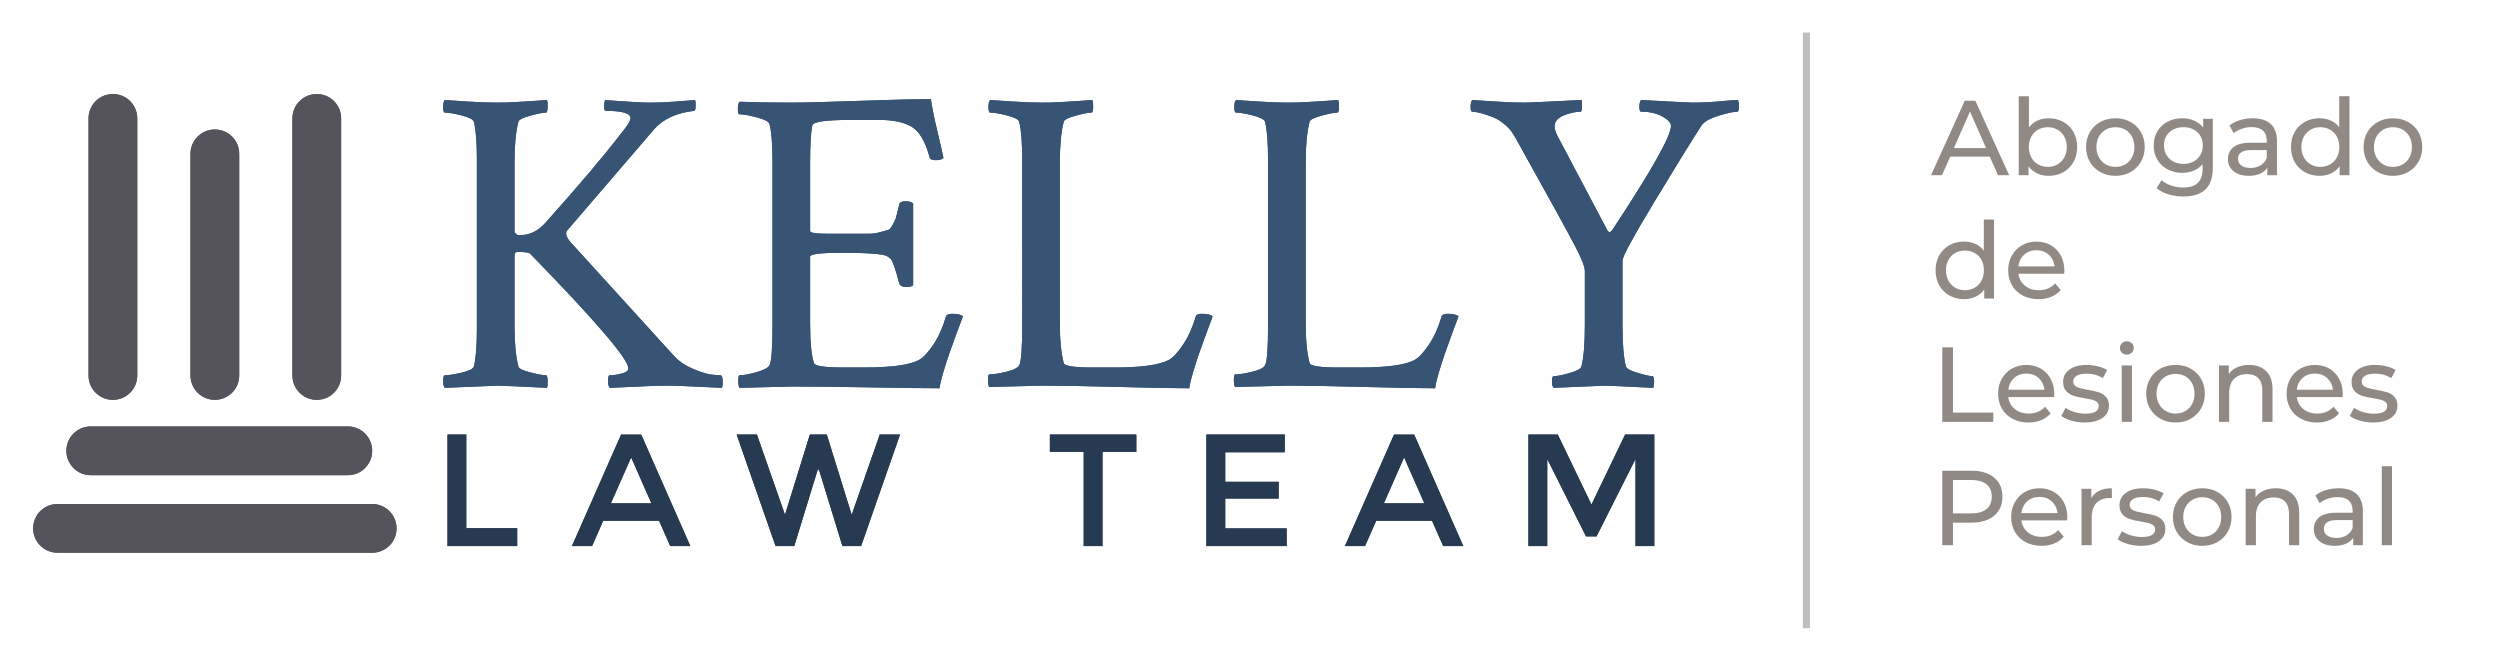
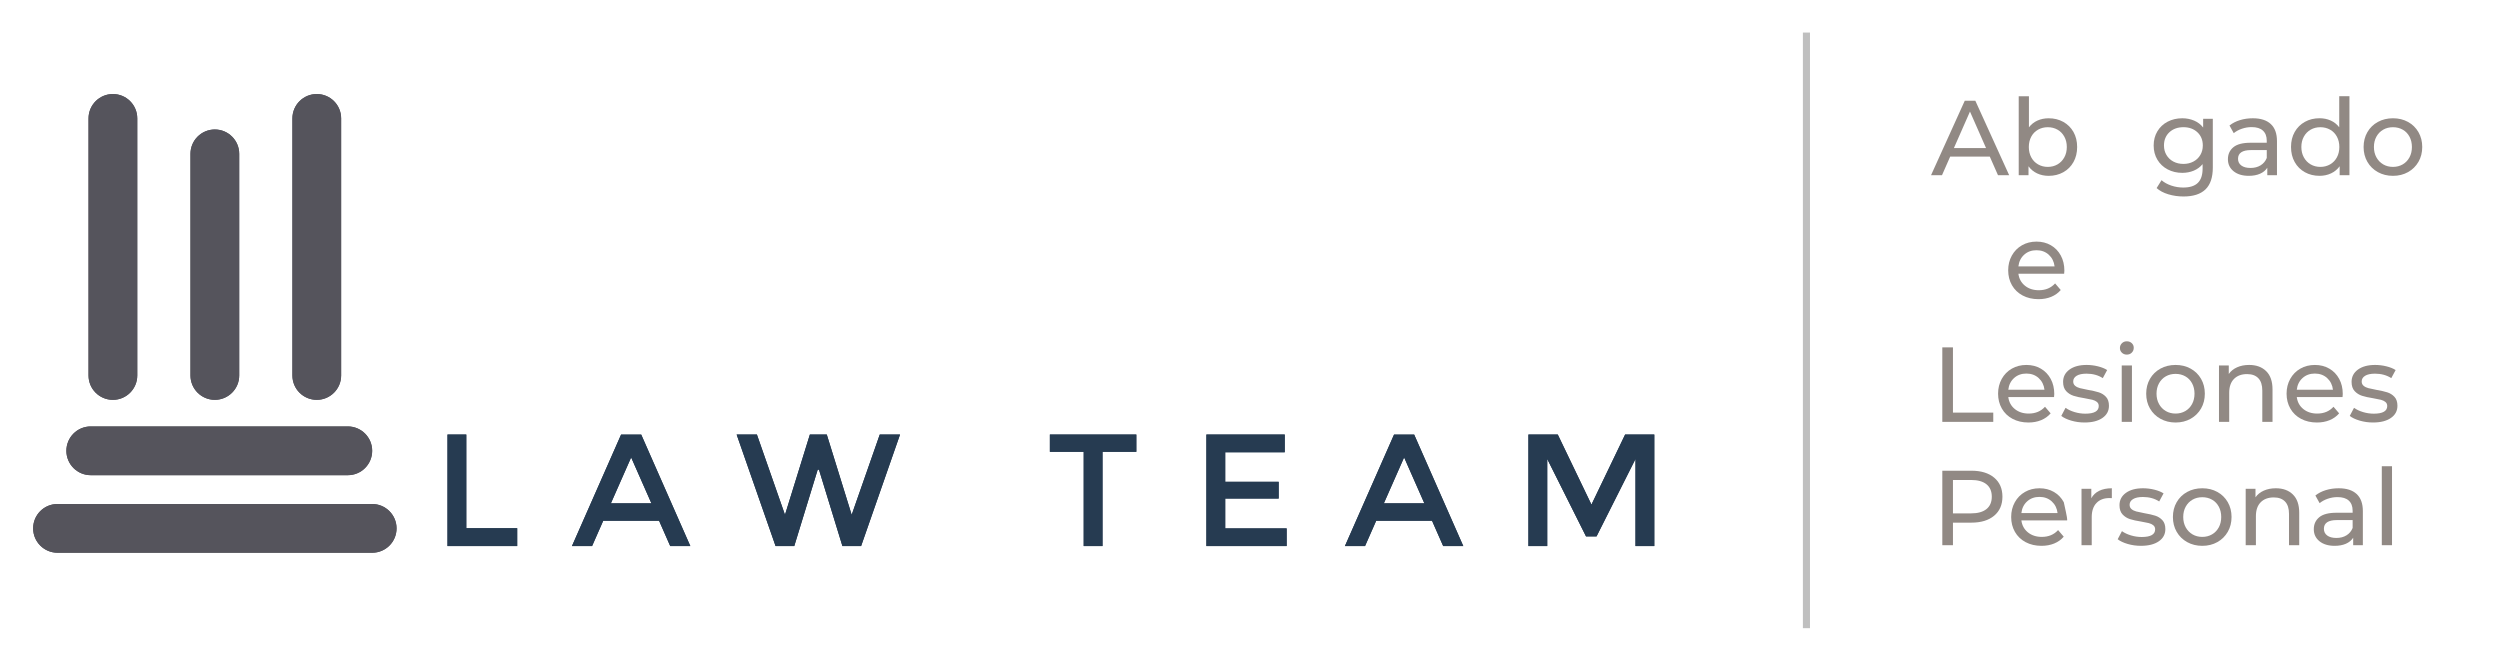
<svg xmlns="http://www.w3.org/2000/svg" xmlns:xlink="http://www.w3.org/1999/xlink" version="1.1" id="Layer_1" x="0px" y="0px" viewBox="0 0 300 79.447" style="enable-background:new 0 0 300 79.447;" xml:space="preserve">
  <style type="text/css"> .st0{clip-path:url(#SVGID_2_);fill:#263B51;} .st1{clip-path:url(#SVGID_4_);fill:#375474;} .st2{fill:#BFBFBF;} .st3{clip-path:url(#SVGID_6_);fill:#55545C;} .st4{fill:#918984;} </style>
  <g>
    <defs>
      <path id="SVGID_1_" d="M185.669,65.531h-2.259V52.148h3.523l4.04,8.405l4.04-8.405h3.504v13.383h-2.259 V55.078l-4.672,9.286h-1.264l-4.653-9.286V65.531z M170.925,60.4l-2.432-5.514l-2.432,5.514 H170.925z M165.142,62.487l-1.34,3.044h-2.412l5.897-13.383h2.412l5.897,13.383h-2.412l-1.34-3.044 H165.142z M154.169,52.148v2.125h-7.142v3.542h6.414v2.01h-6.414v3.58h7.371v2.125h-9.631V52.148 H154.169z M132.302,54.216v11.315h-2.259V54.216h-4.059v-2.068h10.377v2.068H132.302z M94.197,61.779 l2.987-9.631h2.03l2.987,9.631l3.37-9.631h2.432l-4.672,13.383h-2.24l-2.814-9.171h-0.153 l-2.814,9.171h-2.24l-4.672-13.383h2.432L94.197,61.779z M78.169,60.4l-2.432-5.514l-2.432,5.514 H78.169z M72.387,62.487l-1.34,3.044h-2.412l5.897-13.383h2.412l5.897,13.383h-2.412l-1.34-3.044 H72.387z M53.698,65.531V52.148h2.259v11.239h6.108v2.144H53.698z" />
    </defs>
    <use xlink:href="#SVGID_1_" style="overflow:visible;fill-rule:evenodd;clip-rule:evenodd;fill:#263B51;" />
    <clipPath id="SVGID_2_">
      <use xlink:href="#SVGID_1_" style="overflow:visible;" />
    </clipPath>
    <rect x="51.039" y="49.489" class="st0" width="150.137" height="18.702" />
  </g>
  <g>
    <defs>
-       <path id="SVGID_3_" d="M182.913,12.314c0.415,0,2.701-0.104,6.856-0.312 c0.069,0.139,0.095,0.407,0.078,0.805c-0.017,0.398-0.078,0.597-0.182,0.597 c-0.589,0-1.255,0.147-2,0.441c-0.744,0.294-1.117,0.736-1.117,1.324 c0,0.381,0.191,0.9,0.571,1.558l5.817,11.011c0.173,0.173,0.346,0.139,0.519-0.104 c4.709-7.133,7.064-11.305,7.064-12.517c0-0.381-0.346-0.762-1.039-1.143 c-0.693-0.381-1.541-0.571-2.545-0.571c-0.138,0-0.208-0.199-0.208-0.597 c0-0.398,0.069-0.667,0.208-0.805c3.843,0.208,5.886,0.312,6.129,0.312 c1.073,0,2.181-0.052,3.324-0.156c1.143-0.104,1.87-0.156,2.181-0.156 c0.069,0.208,0.104,0.467,0.104,0.779c0,0.416-0.069,0.623-0.208,0.623 c-0.415,0-1.143,0.156-2.181,0.467c-1.039,0.312-1.731,0.693-2.078,1.143 c-1.316,2.043-3.229,5.142-5.739,9.297c-2.51,4.155-3.765,6.475-3.765,6.96v7.895 c0,2.147,0.138,3.757,0.415,4.83c0.069,0.242,0.537,0.493,1.402,0.753 c0.866,0.26,1.454,0.39,1.766,0.39c0.139,0,0.208,0.225,0.208,0.675 c0,0.277-0.035,0.519-0.104,0.727c-3.462-0.173-5.401-0.26-5.817-0.26 c-0.104,0-2.147,0.087-6.129,0.26c-0.139-0.138-0.208-0.381-0.208-0.727 c0-0.45,0.069-0.675,0.208-0.675c0.415,0,1.047-0.121,1.896-0.364 c0.848-0.242,1.324-0.502,1.428-0.779c0.277-1.073,0.415-2.735,0.415-4.986v-6.492 c0-0.485-0.372-1.446-1.117-2.883c-0.744-1.437-2.9-5.358-6.466-11.764 c-0.554-1.039-0.978-1.757-1.273-2.155c-0.294-0.398-0.718-0.788-1.272-1.169 c-0.381-0.277-0.952-0.537-1.714-0.779c-0.762-0.242-1.316-0.364-1.662-0.364 c-0.138,0-0.208-0.19-0.208-0.571c0-0.416,0.069-0.693,0.208-0.831 c0.554,0.035,1.489,0.095,2.805,0.182C180.801,12.271,181.943,12.314,182.913,12.314z M154.555,12.314 c0.693,0,1.368-0.017,2.026-0.052c0.658-0.035,1.368-0.078,2.129-0.13 c0.762-0.052,1.385-0.095,1.87-0.13c0.069,0.208,0.104,0.467,0.104,0.779 c0,0.485-0.069,0.727-0.208,0.727c-0.346,0-0.97,0.121-1.87,0.364 c-0.9,0.242-1.385,0.485-1.454,0.727c-0.312,1.212-0.467,2.822-0.467,4.83v19.58 c0,1.835,0.156,3.359,0.467,4.571c0.104,0.346,1.281,0.519,3.532,0.519h2.493 c3.22,0,5.402-0.294,6.544-0.883c0.519-0.277,1.099-0.892,1.74-1.844 c0.641-0.952,1.151-2.086,1.532-3.402c0.069-0.208,0.312-0.312,0.727-0.312 c0.658,0,1.091,0.104,1.298,0.312c-0.173,0.45-0.441,1.169-0.805,2.155 c-0.364,0.987-0.649,1.783-0.857,2.389c-0.208,0.606-0.433,1.307-0.675,2.103 c-0.242,0.796-0.398,1.454-0.467,1.974c-1.801,0-4.614-0.052-8.44-0.156 c-3.826-0.104-6.916-0.156-9.271-0.156l-6.284,0.156c-0.104-0.104-0.156-0.381-0.156-0.831 c0-0.45,0.052-0.675,0.156-0.675c0.485,0,1.16-0.104,2.026-0.312 c0.866-0.208,1.385-0.467,1.558-0.779c0.242-0.415,0.364-2.043,0.364-4.882V19.326 c0-2.216-0.121-3.791-0.364-4.726c-0.104-0.277-0.597-0.528-1.48-0.753 c-0.883-0.225-1.55-0.338-2-0.338c-0.139,0-0.208-0.225-0.208-0.675 c0-0.416,0.069-0.693,0.208-0.831c0.45,0.035,1.368,0.095,2.753,0.182 C152.46,12.271,153.62,12.314,154.555,12.314z M125.054,12.314c0.692,0,1.368-0.017,2.026-0.052 c0.658-0.035,1.368-0.078,2.129-0.13c0.762-0.052,1.385-0.095,1.87-0.13 c0.069,0.208,0.104,0.467,0.104,0.779c0,0.485-0.069,0.727-0.208,0.727 c-0.346,0-0.97,0.121-1.87,0.364c-0.9,0.242-1.385,0.485-1.454,0.727 c-0.312,1.212-0.467,2.822-0.467,4.83v19.58c0,1.835,0.156,3.359,0.467,4.571 c0.104,0.346,1.281,0.519,3.532,0.519h2.493c3.22,0,5.402-0.294,6.544-0.883 c0.519-0.277,1.099-0.892,1.74-1.844c0.641-0.952,1.151-2.086,1.532-3.402 c0.069-0.208,0.312-0.312,0.727-0.312c0.658,0,1.091,0.104,1.298,0.312 c-0.173,0.45-0.441,1.169-0.805,2.155c-0.364,0.987-0.649,1.783-0.857,2.389 c-0.208,0.606-0.433,1.307-0.675,2.103s-0.398,1.454-0.467,1.974c-1.801,0-4.614-0.052-8.44-0.156 c-3.826-0.104-6.916-0.156-9.271-0.156l-6.284,0.156c-0.104-0.104-0.156-0.381-0.156-0.831 c0-0.45,0.052-0.675,0.156-0.675c0.485,0,1.16-0.104,2.026-0.312 c0.866-0.208,1.385-0.467,1.558-0.779c0.242-0.415,0.364-2.043,0.364-4.882V19.326 c0-2.216-0.121-3.791-0.364-4.726c-0.104-0.277-0.597-0.528-1.48-0.753 c-0.883-0.225-1.549-0.338-2-0.338c-0.138,0-0.208-0.225-0.208-0.675 c0-0.416,0.069-0.693,0.208-0.831c0.45,0.035,1.368,0.095,2.753,0.182 C122.96,12.271,124.12,12.314,125.054,12.314z M94.931,12.314c1.558,0,4.259-0.069,8.102-0.208 c3.843-0.138,6.735-0.208,8.674-0.208c0.139,1.004,0.407,2.329,0.805,3.973 c0.398,1.645,0.632,2.675,0.701,3.09c-0.173,0.173-0.485,0.26-0.935,0.26 c-0.45,0-0.693-0.121-0.727-0.364c-0.519-1.904-1.246-3.125-2.181-3.662 c-0.935-0.537-2.216-0.805-3.843-0.805h-3.48c-2.978,0-4.501,0.225-4.571,0.675 c-0.173,0.831-0.26,2.285-0.26,4.363v8.31c0,0.208,0.744,0.312,2.233,0.312h2.753h2.103 c0.433,0,0.892-0.069,1.376-0.208c0.485-0.139,0.796-0.225,0.935-0.26 c0.138-0.035,0.32-0.26,0.545-0.675c0.225-0.415,0.355-0.718,0.39-0.909 c0.035-0.19,0.156-0.684,0.364-1.48c0.035-0.242,0.294-0.364,0.779-0.364 c0.416,0,0.71,0.087,0.883,0.26v9.816c-0.139,0.139-0.416,0.208-0.831,0.208 c-0.45,0-0.727-0.139-0.831-0.416c-0.242-0.935-0.45-1.636-0.623-2.103 c-0.173-0.467-0.303-0.744-0.39-0.831s-0.234-0.199-0.441-0.338 c-0.45-0.277-2.285-0.415-5.505-0.415c-2.493,0-3.74,0.156-3.74,0.467v8.05 c0,2.251,0.156,3.826,0.467,4.726c0.104,0.346,1.281,0.519,3.532,0.519h2.493 c3.22,0,5.402-0.294,6.544-0.883c0.519-0.277,1.099-0.892,1.74-1.844 c0.641-0.952,1.151-2.086,1.532-3.402c0.069-0.208,0.312-0.312,0.727-0.312 c0.658,0,1.091,0.104,1.298,0.312c-0.173,0.45-0.441,1.169-0.805,2.155 c-0.364,0.987-0.649,1.783-0.857,2.389c-0.208,0.606-0.433,1.307-0.675,2.103 c-0.242,0.796-0.398,1.454-0.467,1.974c-1.766,0-4.553-0.035-8.362-0.104 c-3.809-0.069-6.925-0.104-9.349-0.104L88.75,46.541c-0.104-0.104-0.156-0.381-0.156-0.831 c0-0.45,0.052-0.675,0.156-0.675c0.45,0,1.117-0.121,2-0.364 c0.883-0.242,1.411-0.519,1.584-0.831c0.242-0.415,0.364-2.043,0.364-4.882V19.326 c0-2.043-0.121-3.532-0.364-4.467c-0.104-0.277-0.615-0.537-1.532-0.779 c-0.918-0.242-1.601-0.364-2.052-0.364c-0.139,0-0.208-0.208-0.208-0.623 c0-0.45,0.069-0.744,0.208-0.883C90.551,12.28,92.611,12.314,94.931,12.314z M59.613,12.314 c0.693,0,1.368-0.017,2.026-0.052c0.658-0.035,1.368-0.078,2.129-0.13 c0.762-0.052,1.385-0.095,1.87-0.13c0.069,0.139,0.095,0.424,0.078,0.857 c-0.017,0.433-0.078,0.649-0.182,0.649c-0.346,0-0.97,0.121-1.87,0.364 c-0.9,0.242-1.385,0.485-1.454,0.727c-0.312,1.212-0.467,2.822-0.467,4.83v8.466l0.364,0.312 h0.364c1.108,0,2.112-0.502,3.012-1.506c4.051-4.536,7.029-8.05,8.933-10.543 c0.831-1.004,1.247-1.662,1.247-1.974c0-0.589-0.987-0.883-2.96-0.883 c-0.139,0-0.208-0.156-0.208-0.467c0-0.312,0.035-0.589,0.104-0.831 c0.45,0.035,1.039,0.078,1.766,0.13c0.727,0.052,1.402,0.095,2.026,0.13 c0.623,0.035,1.212,0.052,1.766,0.052c0.866,0,1.852-0.043,2.96-0.13 c1.108-0.087,1.87-0.147,2.285-0.182c0.069,0.139,0.095,0.39,0.078,0.753 c-0.017,0.364-0.078,0.545-0.182,0.545c-2.112,0.242-3.705,0.969-4.778,2.181l-10.439,12.153 c-0.277,0.312-0.156,0.779,0.364,1.402l12.517,13.763c0.554,0.589,1.281,1.073,2.181,1.454 c0.9,0.381,1.601,0.606,2.103,0.675c0.502,0.069,0.909,0.104,1.221,0.104 c0.173,0,0.26,0.312,0.26,0.935c0,0.242-0.035,0.433-0.104,0.571 c-3.463-0.173-5.609-0.26-6.44-0.26c-0.866,0-1.645,0.017-2.337,0.052 c-0.693,0.035-1.472,0.069-2.337,0.104c-0.866,0.035-1.645,0.069-2.337,0.104 c-0.139-0.138-0.208-0.424-0.208-0.857s0.069-0.649,0.208-0.649c0.415,0,0.892-0.069,1.428-0.208 c0.537-0.138,0.805-0.346,0.805-0.623c0-1.108-3.93-5.696-11.79-13.763 c-0.139-0.139-0.641-0.208-1.506-0.208c-0.242,0-0.364,0.139-0.364,0.416v8.518 c0,2.008,0.156,3.618,0.467,4.83c0.069,0.242,0.554,0.476,1.454,0.701 c0.9,0.225,1.523,0.338,1.87,0.338c0.104,0,0.164,0.208,0.182,0.623 c0.017,0.416-0.009,0.71-0.078,0.883c-3.463-0.173-5.471-0.26-6.025-0.26 c-0.173,0-2.251,0.087-6.233,0.26c-0.139-0.138-0.208-0.398-0.208-0.779 c0-0.485,0.069-0.727,0.208-0.727c0.45,0,1.117-0.104,2-0.312 c0.883-0.208,1.376-0.45,1.48-0.727c0.242-0.935,0.364-2.476,0.364-4.622V19.222 c0-2.147-0.121-3.688-0.364-4.622c-0.104-0.277-0.597-0.528-1.48-0.753 c-0.883-0.225-1.549-0.338-2-0.338c-0.139,0-0.208-0.225-0.208-0.675 c0-0.416,0.069-0.693,0.208-0.831c0.45,0.035,1.368,0.095,2.753,0.182 C57.518,12.271,58.678,12.314,59.613,12.314z" />
-     </defs>
+       </defs>
    <use xlink:href="#SVGID_3_" style="overflow:visible;fill-rule:evenodd;clip-rule:evenodd;fill:#375474;" />
    <clipPath id="SVGID_4_">
      <use xlink:href="#SVGID_3_" style="overflow:visible;" />
    </clipPath>
    <rect x="50.514" y="9.239" class="st1" width="160.82" height="40.013" />
  </g>
  <rect x="216.347" y="3.907" class="st2" width="0.851" height="71.474" />
  <g>
    <defs>
      <path id="SVGID_5_" d="M10.89,57.022c-1.616,0-2.926-1.313-2.926-2.925c0-1.615,1.306-2.925,2.926-2.925 h30.846c1.616,0,2.926,1.313,2.926,2.925c0,1.616-1.306,2.925-2.926,2.925H10.89z M22.856,18.46 c0-1.614,1.313-2.922,2.925-2.922c1.615,0,2.925,1.312,2.925,2.922v26.598 c0,1.614-1.313,2.922-2.925,2.922c-1.615,0-2.925-1.312-2.925-2.922V18.46z M6.905,66.329 c-1.618,0-2.929-1.313-2.929-2.925c0-1.615,1.305-2.925,2.929-2.925h37.753 c1.618,0,2.929,1.313,2.929,2.925c0,1.615-1.305,2.925-2.929,2.925H6.905z M35.088,14.209 c0-1.616,1.313-2.926,2.925-2.926c1.615,0,2.925,1.306,2.925,2.926v30.846 c0,1.616-1.313,2.926-2.925,2.926c-1.616,0-2.925-1.306-2.925-2.926V14.209z M10.623,14.209 c0-1.616,1.313-2.926,2.925-2.926c1.615,0,2.925,1.306,2.925,2.926v30.846 c0,1.616-1.313,2.926-2.925,2.926c-1.615,0-2.925-1.306-2.925-2.926V14.209z" />
    </defs>
    <use xlink:href="#SVGID_5_" style="overflow:visible;fill-rule:evenodd;clip-rule:evenodd;fill:#55545C;" />
    <clipPath id="SVGID_6_">
      <use xlink:href="#SVGID_5_" style="overflow:visible;" />
    </clipPath>
    <rect x="1.316" y="8.624" class="st3" width="48.929" height="60.364" />
  </g>
  <g>
    <path class="st4" d="M238.773,18.789h-4.75l-0.983,2.235h-1.315l4.048-8.939h1.265l4.061,8.939h-1.341 L238.773,18.789z M238.325,17.767l-1.928-4.38l-1.929,4.38H238.325z" />
    <path class="st4" d="M247.597,14.626c0.519,0.29,0.926,0.694,1.22,1.213 c0.293,0.52,0.44,1.12,0.44,1.801s-0.147,1.283-0.44,1.807 c-0.294,0.523-0.701,0.93-1.22,1.22c-0.52,0.29-1.106,0.434-1.763,0.434 c-0.502,0-0.962-0.098-1.379-0.294c-0.417-0.195-0.762-0.48-1.034-0.855v1.073h-1.175v-9.475h1.226 v3.729c0.272-0.357,0.613-0.627,1.021-0.811c0.409-0.183,0.855-0.274,1.341-0.274 C246.49,14.192,247.077,14.337,247.597,14.626z M246.9,19.728c0.345-0.2,0.617-0.481,0.817-0.843 c0.2-0.361,0.3-0.776,0.3-1.245s-0.1-0.883-0.3-1.245s-0.473-0.641-0.817-0.836 s-0.734-0.294-1.168-0.294c-0.426,0-0.813,0.098-1.162,0.294c-0.35,0.196-0.622,0.475-0.817,0.836 c-0.196,0.362-0.294,0.777-0.294,1.245s0.098,0.883,0.294,1.245 c0.195,0.362,0.468,0.643,0.817,0.843c0.349,0.2,0.736,0.3,1.162,0.3 C246.166,20.027,246.556,19.927,246.9,19.728z" />
-     <path class="st4" d="M252.04,20.653c-0.536-0.298-0.955-0.709-1.258-1.232 c-0.302-0.523-0.453-1.117-0.453-1.781s0.151-1.258,0.453-1.782 c0.303-0.523,0.722-0.932,1.258-1.226c0.537-0.294,1.141-0.44,1.813-0.44 s1.275,0.146,1.807,0.44c0.532,0.293,0.949,0.702,1.252,1.226 c0.302,0.524,0.453,1.118,0.453,1.782s-0.151,1.258-0.453,1.781 c-0.303,0.523-0.72,0.934-1.252,1.232c-0.531,0.298-1.134,0.447-1.807,0.447 S252.577,20.951,252.04,20.653z M255.023,19.728c0.345-0.2,0.614-0.481,0.811-0.843 c0.195-0.361,0.294-0.776,0.294-1.245s-0.099-0.883-0.294-1.245 c-0.196-0.362-0.466-0.641-0.811-0.836s-0.734-0.294-1.169-0.294c-0.434,0-0.823,0.098-1.168,0.294 s-0.617,0.475-0.817,0.836s-0.3,0.777-0.3,1.245s0.1,0.883,0.3,1.245 c0.2,0.362,0.473,0.643,0.817,0.843c0.345,0.2,0.734,0.3,1.168,0.3 C254.288,20.027,254.678,19.927,255.023,19.728z" />
    <path class="st4" d="M265.538,14.256v5.849c0,1.183-0.294,2.058-0.882,2.624 c-0.587,0.566-1.464,0.849-2.63,0.849c-0.639,0-1.248-0.087-1.826-0.262 c-0.579-0.174-1.048-0.423-1.405-0.747l0.588-0.945c0.314,0.272,0.704,0.487,1.168,0.645 c0.464,0.157,0.943,0.236,1.437,0.236c0.792,0,1.377-0.188,1.756-0.562s0.568-0.945,0.568-1.711 v-0.537c-0.289,0.349-0.645,0.611-1.066,0.786c-0.421,0.174-0.879,0.262-1.372,0.262 c-0.647,0-1.232-0.139-1.756-0.415c-0.523-0.277-0.935-0.664-1.232-1.162s-0.447-1.066-0.447-1.705 c0-0.639,0.149-1.207,0.447-1.705s0.709-0.883,1.232-1.156c0.523-0.272,1.108-0.408,1.756-0.408 c0.511,0,0.985,0.094,1.424,0.281c0.438,0.188,0.798,0.464,1.079,0.83v-1.047H265.538z M263.207,19.389c0.354-0.188,0.63-0.449,0.83-0.786c0.2-0.336,0.3-0.717,0.3-1.143 c0-0.656-0.217-1.186-0.65-1.59c-0.435-0.404-0.992-0.607-1.673-0.607 c-0.69,0-1.252,0.203-1.687,0.607c-0.434,0.404-0.65,0.934-0.65,1.59 c0,0.426,0.1,0.807,0.3,1.143c0.2,0.336,0.477,0.598,0.83,0.786 c0.353,0.187,0.755,0.281,1.207,0.281C262.456,19.67,262.854,19.576,263.207,19.389z" />
    <path class="st4" d="M272.49,14.881c0.498,0.459,0.747,1.145,0.747,2.056v4.086h-1.162v-0.894 c-0.204,0.315-0.496,0.556-0.875,0.722s-0.828,0.249-1.347,0.249c-0.758,0-1.364-0.183-1.82-0.549 c-0.455-0.366-0.683-0.847-0.683-1.443c0-0.596,0.217-1.075,0.651-1.437 c0.434-0.362,1.123-0.542,2.068-0.542h1.941v-0.243c0-0.528-0.153-0.932-0.46-1.213 c-0.307-0.281-0.758-0.421-1.354-0.421c-0.4,0-0.792,0.066-1.175,0.198 c-0.383,0.132-0.707,0.309-0.971,0.53l-0.511-0.919c0.349-0.281,0.767-0.496,1.251-0.645 c0.485-0.149,1.001-0.223,1.546-0.223C271.275,14.192,271.992,14.422,272.49,14.881z M271.271,19.842 c0.341-0.208,0.588-0.504,0.741-0.888V18.01h-1.891c-1.038,0-1.558,0.349-1.558,1.047 c0,0.34,0.132,0.608,0.396,0.804c0.265,0.196,0.63,0.294,1.099,0.294 C270.526,20.155,270.93,20.051,271.271,19.842z" />
    <path class="st4" d="M281.934,11.548v9.475h-1.175v-1.073c-0.272,0.375-0.617,0.66-1.034,0.855 c-0.417,0.196-0.877,0.294-1.379,0.294c-0.656,0-1.243-0.145-1.763-0.434s-0.926-0.696-1.22-1.22 c-0.293-0.523-0.44-1.125-0.44-1.807s0.147-1.281,0.44-1.801 c0.294-0.519,0.7-0.923,1.22-1.213s1.106-0.434,1.763-0.434c0.485,0,0.932,0.091,1.341,0.274 c0.408,0.183,0.749,0.453,1.021,0.811v-3.729H281.934z M279.61,19.728 c0.349-0.2,0.621-0.481,0.817-0.843c0.195-0.361,0.294-0.776,0.294-1.245 s-0.099-0.883-0.294-1.245c-0.196-0.362-0.469-0.641-0.817-0.836s-0.736-0.294-1.162-0.294 c-0.434,0-0.823,0.098-1.168,0.294s-0.617,0.475-0.817,0.836s-0.3,0.777-0.3,1.245 s0.1,0.883,0.3,1.245c0.2,0.362,0.473,0.643,0.817,0.843c0.345,0.2,0.734,0.3,1.168,0.3 C278.873,20.027,279.261,19.927,279.61,19.728z" />
    <path class="st4" d="M285.343,20.653c-0.536-0.298-0.955-0.709-1.258-1.232 c-0.302-0.523-0.453-1.117-0.453-1.781s0.151-1.258,0.453-1.782 c0.303-0.523,0.722-0.932,1.258-1.226c0.537-0.294,1.141-0.44,1.813-0.44 s1.275,0.146,1.807,0.44c0.532,0.293,0.949,0.702,1.252,1.226 c0.302,0.524,0.453,1.118,0.453,1.782s-0.151,1.258-0.453,1.781 c-0.303,0.523-0.72,0.934-1.252,1.232c-0.531,0.298-1.134,0.447-1.807,0.447 S285.88,20.951,285.343,20.653z M288.325,19.728c0.345-0.2,0.614-0.481,0.811-0.843 c0.195-0.361,0.294-0.776,0.294-1.245s-0.099-0.883-0.294-1.245 c-0.196-0.362-0.466-0.641-0.811-0.836s-0.734-0.294-1.169-0.294c-0.434,0-0.823,0.098-1.168,0.294 s-0.617,0.475-0.817,0.836s-0.3,0.777-0.3,1.245s0.1,0.883,0.3,1.245 c0.2,0.362,0.473,0.643,0.817,0.843c0.345,0.2,0.734,0.3,1.168,0.3 C287.591,20.027,287.981,19.927,288.325,19.728z" />
-     <path class="st4" d="M239.283,26.348v9.475h-1.175v-1.073c-0.272,0.375-0.617,0.66-1.034,0.855 c-0.417,0.196-0.877,0.294-1.379,0.294c-0.656,0-1.243-0.145-1.763-0.434s-0.926-0.696-1.22-1.22 c-0.293-0.523-0.44-1.125-0.44-1.807c0-0.681,0.147-1.281,0.44-1.801 c0.294-0.519,0.7-0.923,1.22-1.213s1.106-0.434,1.763-0.434c0.485,0,0.932,0.091,1.341,0.274 c0.408,0.183,0.749,0.453,1.021,0.811v-3.729H239.283z M236.959,34.527 c0.349-0.2,0.621-0.481,0.817-0.843c0.195-0.361,0.294-0.776,0.294-1.245 c0-0.468-0.099-0.883-0.294-1.245c-0.196-0.362-0.469-0.641-0.817-0.836s-0.736-0.294-1.162-0.294 c-0.434,0-0.823,0.098-1.168,0.294s-0.617,0.475-0.817,0.836s-0.3,0.777-0.3,1.245 c0,0.468,0.1,0.883,0.3,1.245c0.2,0.362,0.473,0.643,0.817,0.843 c0.345,0.2,0.734,0.3,1.168,0.3C236.223,34.827,236.61,34.727,236.959,34.527z" />
    <path class="st4" d="M247.698,32.848h-5.49c0.076,0.596,0.338,1.075,0.785,1.437 c0.446,0.362,1.002,0.542,1.666,0.542c0.809,0,1.46-0.272,1.954-0.817l0.677,0.792 c-0.307,0.357-0.688,0.63-1.143,0.817c-0.456,0.187-0.965,0.281-1.526,0.281 c-0.715,0-1.35-0.147-1.902-0.44c-0.554-0.294-0.981-0.705-1.284-1.232 c-0.302-0.528-0.453-1.124-0.453-1.788c0-0.656,0.147-1.247,0.44-1.775 c0.294-0.527,0.698-0.938,1.214-1.232c0.515-0.294,1.096-0.44,1.742-0.44 c0.647,0,1.225,0.146,1.73,0.44c0.507,0.293,0.902,0.705,1.188,1.232 c0.285,0.528,0.428,1.132,0.428,1.813C247.724,32.571,247.716,32.695,247.698,32.848z M242.903,30.562 c-0.396,0.358-0.628,0.826-0.695,1.405h4.341c-0.067-0.57-0.3-1.036-0.695-1.398 c-0.396-0.362-0.888-0.542-1.476-0.542C243.791,30.026,243.3,30.205,242.903,30.562z" />
    <path class="st4" d="M233.077,41.685h1.277v7.828h4.839v1.111h-6.116V41.685z" />
    <path class="st4" d="M246.485,47.649h-5.49c0.076,0.596,0.338,1.075,0.785,1.437 c0.446,0.362,1.002,0.542,1.666,0.542c0.809,0,1.46-0.272,1.954-0.817l0.677,0.792 c-0.307,0.357-0.688,0.63-1.143,0.817c-0.456,0.187-0.965,0.281-1.526,0.281 c-0.715,0-1.35-0.147-1.902-0.44c-0.554-0.294-0.981-0.705-1.284-1.232 c-0.302-0.528-0.453-1.124-0.453-1.788c0-0.656,0.147-1.247,0.44-1.775 c0.294-0.527,0.698-0.938,1.214-1.232c0.515-0.294,1.096-0.44,1.742-0.44 c0.647,0,1.225,0.146,1.73,0.44c0.507,0.293,0.902,0.705,1.188,1.232 c0.285,0.528,0.428,1.132,0.428,1.813C246.511,47.372,246.503,47.495,246.485,47.649z M241.691,45.362 c-0.396,0.358-0.628,0.826-0.695,1.405h4.341c-0.067-0.57-0.3-1.036-0.695-1.398 c-0.396-0.362-0.888-0.542-1.476-0.542C242.578,44.826,242.087,45.005,241.691,45.362z" />
    <path class="st4" d="M248.554,50.477c-0.511-0.149-0.911-0.338-1.2-0.568l0.511-0.97 c0.298,0.213,0.659,0.383,1.085,0.511s0.855,0.191,1.29,0.191c1.072,0,1.609-0.306,1.609-0.919 c0-0.204-0.073-0.366-0.218-0.485s-0.325-0.207-0.542-0.262c-0.218-0.055-0.526-0.117-0.926-0.185 c-0.545-0.085-0.99-0.183-1.335-0.293c-0.345-0.111-0.641-0.298-0.888-0.562 c-0.247-0.264-0.37-0.634-0.37-1.111c0-0.613,0.256-1.104,0.767-1.475 c0.511-0.37,1.195-0.555,2.056-0.555c0.451,0,0.902,0.055,1.354,0.166 c0.451,0.111,0.821,0.26,1.111,0.447l-0.523,0.97c-0.554-0.357-1.205-0.536-1.954-0.536 c-0.52,0-0.915,0.085-1.188,0.255s-0.409,0.396-0.409,0.677c0,0.222,0.077,0.396,0.23,0.523 c0.153,0.128,0.343,0.222,0.568,0.281c0.225,0.06,0.542,0.127,0.951,0.204 c0.545,0.094,0.985,0.194,1.321,0.3s0.624,0.287,0.862,0.542s0.357,0.613,0.357,1.073 c0,0.613-0.262,1.101-0.785,1.462c-0.523,0.362-1.237,0.543-2.139,0.543 C249.597,50.7,249.065,50.626,248.554,50.477z" />
    <path class="st4" d="M254.626,42.323c-0.158-0.153-0.236-0.34-0.236-0.562 c0-0.221,0.078-0.411,0.236-0.568c0.157-0.158,0.354-0.236,0.594-0.236 c0.238,0,0.436,0.075,0.594,0.223c0.157,0.149,0.236,0.334,0.236,0.556 c0,0.23-0.079,0.424-0.236,0.581c-0.158,0.158-0.355,0.236-0.594,0.236 C254.981,42.553,254.783,42.477,254.626,42.323z M254.607,43.856h1.226v6.768h-1.226V43.856z" />
    <path class="st4" d="M259.255,50.254c-0.536-0.298-0.955-0.709-1.258-1.232 c-0.302-0.523-0.453-1.117-0.453-1.781s0.151-1.258,0.453-1.782 c0.303-0.523,0.722-0.932,1.258-1.226c0.537-0.294,1.141-0.44,1.813-0.44 s1.275,0.146,1.807,0.44c0.532,0.293,0.949,0.702,1.252,1.226 c0.302,0.524,0.453,1.118,0.453,1.782s-0.151,1.258-0.453,1.781 c-0.303,0.523-0.72,0.934-1.252,1.232c-0.531,0.298-1.134,0.447-1.807,0.447 S259.792,50.551,259.255,50.254z M262.237,49.328c0.345-0.2,0.614-0.481,0.811-0.843 c0.195-0.361,0.294-0.776,0.294-1.245s-0.099-0.883-0.294-1.245 c-0.196-0.362-0.466-0.641-0.811-0.836s-0.734-0.294-1.169-0.294c-0.434,0-0.823,0.098-1.168,0.294 s-0.617,0.475-0.817,0.836s-0.3,0.777-0.3,1.245s0.1,0.883,0.3,1.245 c0.2,0.362,0.473,0.643,0.817,0.843c0.345,0.2,0.734,0.3,1.168,0.3 C261.503,49.628,261.893,49.527,262.237,49.328z" />
    <path class="st4" d="M271.942,44.539c0.507,0.498,0.76,1.229,0.76,2.19v3.895h-1.226v-3.754 c0-0.655-0.157-1.149-0.473-1.481s-0.766-0.498-1.354-0.498c-0.664,0-1.188,0.193-1.57,0.581 c-0.384,0.387-0.575,0.943-0.575,1.666v3.486h-1.226v-6.768h1.175v1.021 c0.247-0.349,0.581-0.617,1.002-0.804c0.422-0.187,0.9-0.281,1.437-0.281 C270.752,43.792,271.435,44.041,271.942,44.539z" />
    <path class="st4" d="M281.104,47.649h-5.49c0.076,0.596,0.338,1.075,0.785,1.437 c0.446,0.362,1.002,0.542,1.666,0.542c0.809,0,1.46-0.272,1.954-0.817l0.677,0.792 c-0.307,0.357-0.688,0.63-1.143,0.817c-0.456,0.187-0.965,0.281-1.526,0.281 c-0.715,0-1.35-0.147-1.902-0.44c-0.554-0.294-0.981-0.705-1.284-1.232 c-0.302-0.528-0.453-1.124-0.453-1.788c0-0.656,0.147-1.247,0.44-1.775 c0.294-0.527,0.698-0.938,1.214-1.232c0.515-0.294,1.096-0.44,1.742-0.44 c0.647,0,1.225,0.146,1.73,0.44c0.507,0.293,0.902,0.705,1.188,1.232 c0.285,0.528,0.428,1.132,0.428,1.813C281.129,47.372,281.121,47.495,281.104,47.649z M276.309,45.362 c-0.396,0.358-0.628,0.826-0.695,1.405h4.341c-0.067-0.57-0.3-1.036-0.695-1.398 c-0.396-0.362-0.888-0.542-1.476-0.542C277.196,44.826,276.705,45.005,276.309,45.362z" />
    <path class="st4" d="M283.172,50.477c-0.511-0.149-0.911-0.338-1.2-0.568l0.511-0.97 c0.298,0.213,0.659,0.383,1.085,0.511s0.855,0.191,1.29,0.191c1.072,0,1.609-0.306,1.609-0.919 c0-0.204-0.073-0.366-0.218-0.485s-0.325-0.207-0.542-0.262c-0.218-0.055-0.526-0.117-0.926-0.185 c-0.545-0.085-0.99-0.183-1.335-0.293c-0.345-0.111-0.641-0.298-0.888-0.562 c-0.247-0.264-0.37-0.634-0.37-1.111c0-0.613,0.256-1.104,0.767-1.475 c0.511-0.37,1.195-0.555,2.056-0.555c0.451,0,0.902,0.055,1.354,0.166 c0.451,0.111,0.821,0.26,1.111,0.447l-0.523,0.97c-0.554-0.357-1.205-0.536-1.954-0.536 c-0.52,0-0.915,0.085-1.188,0.255s-0.409,0.396-0.409,0.677c0,0.222,0.077,0.396,0.23,0.523 c0.153,0.128,0.343,0.222,0.568,0.281c0.225,0.06,0.542,0.127,0.951,0.204 c0.545,0.094,0.985,0.194,1.321,0.3s0.624,0.287,0.862,0.542s0.357,0.613,0.357,1.073 c0,0.613-0.262,1.101-0.785,1.462c-0.523,0.362-1.237,0.543-2.139,0.543 C284.215,50.7,283.683,50.626,283.172,50.477z" />
    <path class="st4" d="M239.296,57.315c0.664,0.554,0.996,1.315,0.996,2.286 c0,0.97-0.332,1.732-0.996,2.286s-1.575,0.83-2.732,0.83h-2.209v2.707h-1.277v-8.939h3.486 C237.721,56.485,238.632,56.761,239.296,57.315z M238.377,61.088c0.425-0.345,0.638-0.84,0.638-1.487 s-0.213-1.143-0.638-1.488c-0.426-0.345-1.043-0.517-1.852-0.517h-2.171v4.009h2.171 C237.334,61.605,237.951,61.433,238.377,61.088z" />
-     <path class="st4" d="M248.056,62.448h-5.49c0.076,0.596,0.338,1.075,0.785,1.437 c0.446,0.362,1.002,0.542,1.666,0.542c0.809,0,1.46-0.272,1.954-0.817l0.677,0.792 c-0.307,0.357-0.688,0.63-1.143,0.817c-0.456,0.187-0.965,0.281-1.526,0.281 c-0.715,0-1.35-0.147-1.902-0.44c-0.554-0.294-0.981-0.705-1.284-1.232 c-0.302-0.528-0.453-1.124-0.453-1.788c0-0.656,0.147-1.247,0.44-1.775 c0.294-0.527,0.698-0.938,1.214-1.232c0.515-0.294,1.096-0.44,1.742-0.44 c0.647,0,1.225,0.146,1.73,0.44c0.507,0.293,0.902,0.705,1.188,1.232 c0.285,0.528,0.428,1.132,0.428,1.813C248.081,62.172,248.073,62.295,248.056,62.448z M243.261,60.162 c-0.396,0.358-0.628,0.826-0.695,1.405h4.341c-0.067-0.57-0.3-1.036-0.695-1.398 c-0.396-0.362-0.888-0.542-1.476-0.542C244.149,59.626,243.657,59.805,243.261,60.162z" />
+     <path class="st4" d="M248.056,62.448h-5.49c0.076,0.596,0.338,1.075,0.785,1.437 c0.446,0.362,1.002,0.542,1.666,0.542c0.809,0,1.46-0.272,1.954-0.817l0.677,0.792 c-0.307,0.357-0.688,0.63-1.143,0.817c-0.456,0.187-0.965,0.281-1.526,0.281 c-0.715,0-1.35-0.147-1.902-0.44c-0.554-0.294-0.981-0.705-1.284-1.232 c-0.302-0.528-0.453-1.124-0.453-1.788c0-0.656,0.147-1.247,0.44-1.775 c0.294-0.527,0.698-0.938,1.214-1.232c0.515-0.294,1.096-0.44,1.742-0.44 c0.647,0,1.225,0.146,1.73,0.44c0.507,0.293,0.902,0.705,1.188,1.232 C248.081,62.172,248.073,62.295,248.056,62.448z M243.261,60.162 c-0.396,0.358-0.628,0.826-0.695,1.405h4.341c-0.067-0.57-0.3-1.036-0.695-1.398 c-0.396-0.362-0.888-0.542-1.476-0.542C244.149,59.626,243.657,59.805,243.261,60.162z" />
    <path class="st4" d="M251.9,58.898c0.417-0.204,0.923-0.306,1.52-0.306v1.188 c-0.068-0.008-0.162-0.013-0.281-0.013c-0.664,0-1.186,0.198-1.564,0.594 c-0.379,0.396-0.568,0.96-0.568,1.692v3.371h-1.226v-6.768h1.175v1.137 C251.168,59.401,251.483,59.103,251.9,58.898z" />
    <path class="st4" d="M255.322,65.276c-0.511-0.149-0.911-0.338-1.2-0.568l0.511-0.97 c0.298,0.213,0.659,0.383,1.085,0.511c0.426,0.128,0.855,0.191,1.29,0.191 c1.072,0,1.609-0.306,1.609-0.919c0-0.204-0.073-0.366-0.218-0.485s-0.325-0.207-0.542-0.262 c-0.218-0.055-0.526-0.117-0.926-0.185c-0.545-0.085-0.99-0.183-1.335-0.293 c-0.345-0.111-0.641-0.298-0.888-0.562c-0.247-0.264-0.37-0.634-0.37-1.111 c0-0.613,0.256-1.104,0.767-1.475c0.511-0.37,1.195-0.555,2.056-0.555 c0.451,0,0.902,0.055,1.354,0.166c0.451,0.111,0.821,0.26,1.111,0.447l-0.523,0.97 c-0.554-0.357-1.205-0.536-1.954-0.536c-0.52,0-0.915,0.085-1.188,0.255 c-0.272,0.17-0.409,0.396-0.409,0.677c0,0.222,0.077,0.396,0.23,0.523 c0.153,0.128,0.343,0.222,0.568,0.281c0.225,0.06,0.542,0.127,0.951,0.204 c0.545,0.094,0.985,0.194,1.321,0.3s0.624,0.287,0.862,0.542s0.357,0.613,0.357,1.073 c0,0.613-0.262,1.101-0.785,1.462c-0.523,0.362-1.237,0.543-2.139,0.543 C256.365,65.5,255.833,65.425,255.322,65.276z" />
    <path class="st4" d="M262.46,65.053c-0.536-0.298-0.955-0.709-1.258-1.232 c-0.302-0.523-0.453-1.117-0.453-1.781s0.151-1.258,0.453-1.782 c0.303-0.523,0.722-0.932,1.258-1.226c0.537-0.294,1.141-0.44,1.813-0.44 s1.275,0.146,1.807,0.44c0.532,0.293,0.949,0.702,1.252,1.226 c0.302,0.524,0.453,1.118,0.453,1.782s-0.151,1.258-0.453,1.781 c-0.303,0.523-0.72,0.934-1.252,1.232c-0.531,0.298-1.134,0.447-1.807,0.447 S262.997,65.351,262.46,65.053z M265.442,64.128c0.345-0.2,0.614-0.481,0.811-0.843 c0.195-0.361,0.294-0.776,0.294-1.245s-0.099-0.883-0.294-1.245 c-0.196-0.362-0.466-0.641-0.811-0.836s-0.734-0.294-1.169-0.294c-0.434,0-0.823,0.098-1.168,0.294 s-0.617,0.475-0.817,0.836s-0.3,0.777-0.3,1.245s0.1,0.883,0.3,1.245 c0.2,0.362,0.473,0.643,0.817,0.843c0.345,0.2,0.734,0.3,1.168,0.3 C264.708,64.427,265.098,64.327,265.442,64.128z" />
    <path class="st4" d="M275.147,59.339c0.507,0.498,0.76,1.229,0.76,2.19v3.895h-1.226v-3.754 c0-0.655-0.157-1.149-0.473-1.481s-0.766-0.498-1.354-0.498c-0.664,0-1.188,0.193-1.57,0.581 c-0.384,0.387-0.575,0.943-0.575,1.666v3.486h-1.226v-6.768h1.175v1.021 c0.247-0.349,0.581-0.617,1.002-0.804c0.422-0.187,0.9-0.281,1.437-0.281 C273.957,58.592,274.64,58.84,275.147,59.339z" />
    <path class="st4" d="M282.796,59.281c0.498,0.459,0.747,1.145,0.747,2.056v4.086h-1.162v-0.894 c-0.204,0.315-0.496,0.556-0.875,0.722s-0.828,0.249-1.347,0.249c-0.758,0-1.364-0.183-1.82-0.549 c-0.455-0.366-0.683-0.847-0.683-1.443c0-0.596,0.217-1.075,0.651-1.437 c0.434-0.362,1.123-0.542,2.068-0.542h1.941v-0.243c0-0.528-0.153-0.932-0.46-1.213 c-0.307-0.281-0.758-0.421-1.354-0.421c-0.4,0-0.792,0.066-1.175,0.198 c-0.383,0.132-0.707,0.309-0.971,0.53l-0.511-0.919c0.349-0.281,0.767-0.496,1.251-0.645 c0.485-0.149,1.001-0.223,1.546-0.223C281.58,58.592,282.298,58.821,282.796,59.281z M281.576,64.242 c0.341-0.208,0.588-0.504,0.741-0.888v-0.945h-1.891c-1.038,0-1.558,0.349-1.558,1.047 c0,0.34,0.132,0.608,0.396,0.804c0.265,0.196,0.63,0.294,1.099,0.294 C280.831,64.555,281.235,64.451,281.576,64.242z" />
    <path class="st4" d="M285.816,55.948h1.226v9.475h-1.226V55.948z" />
  </g>
</svg>